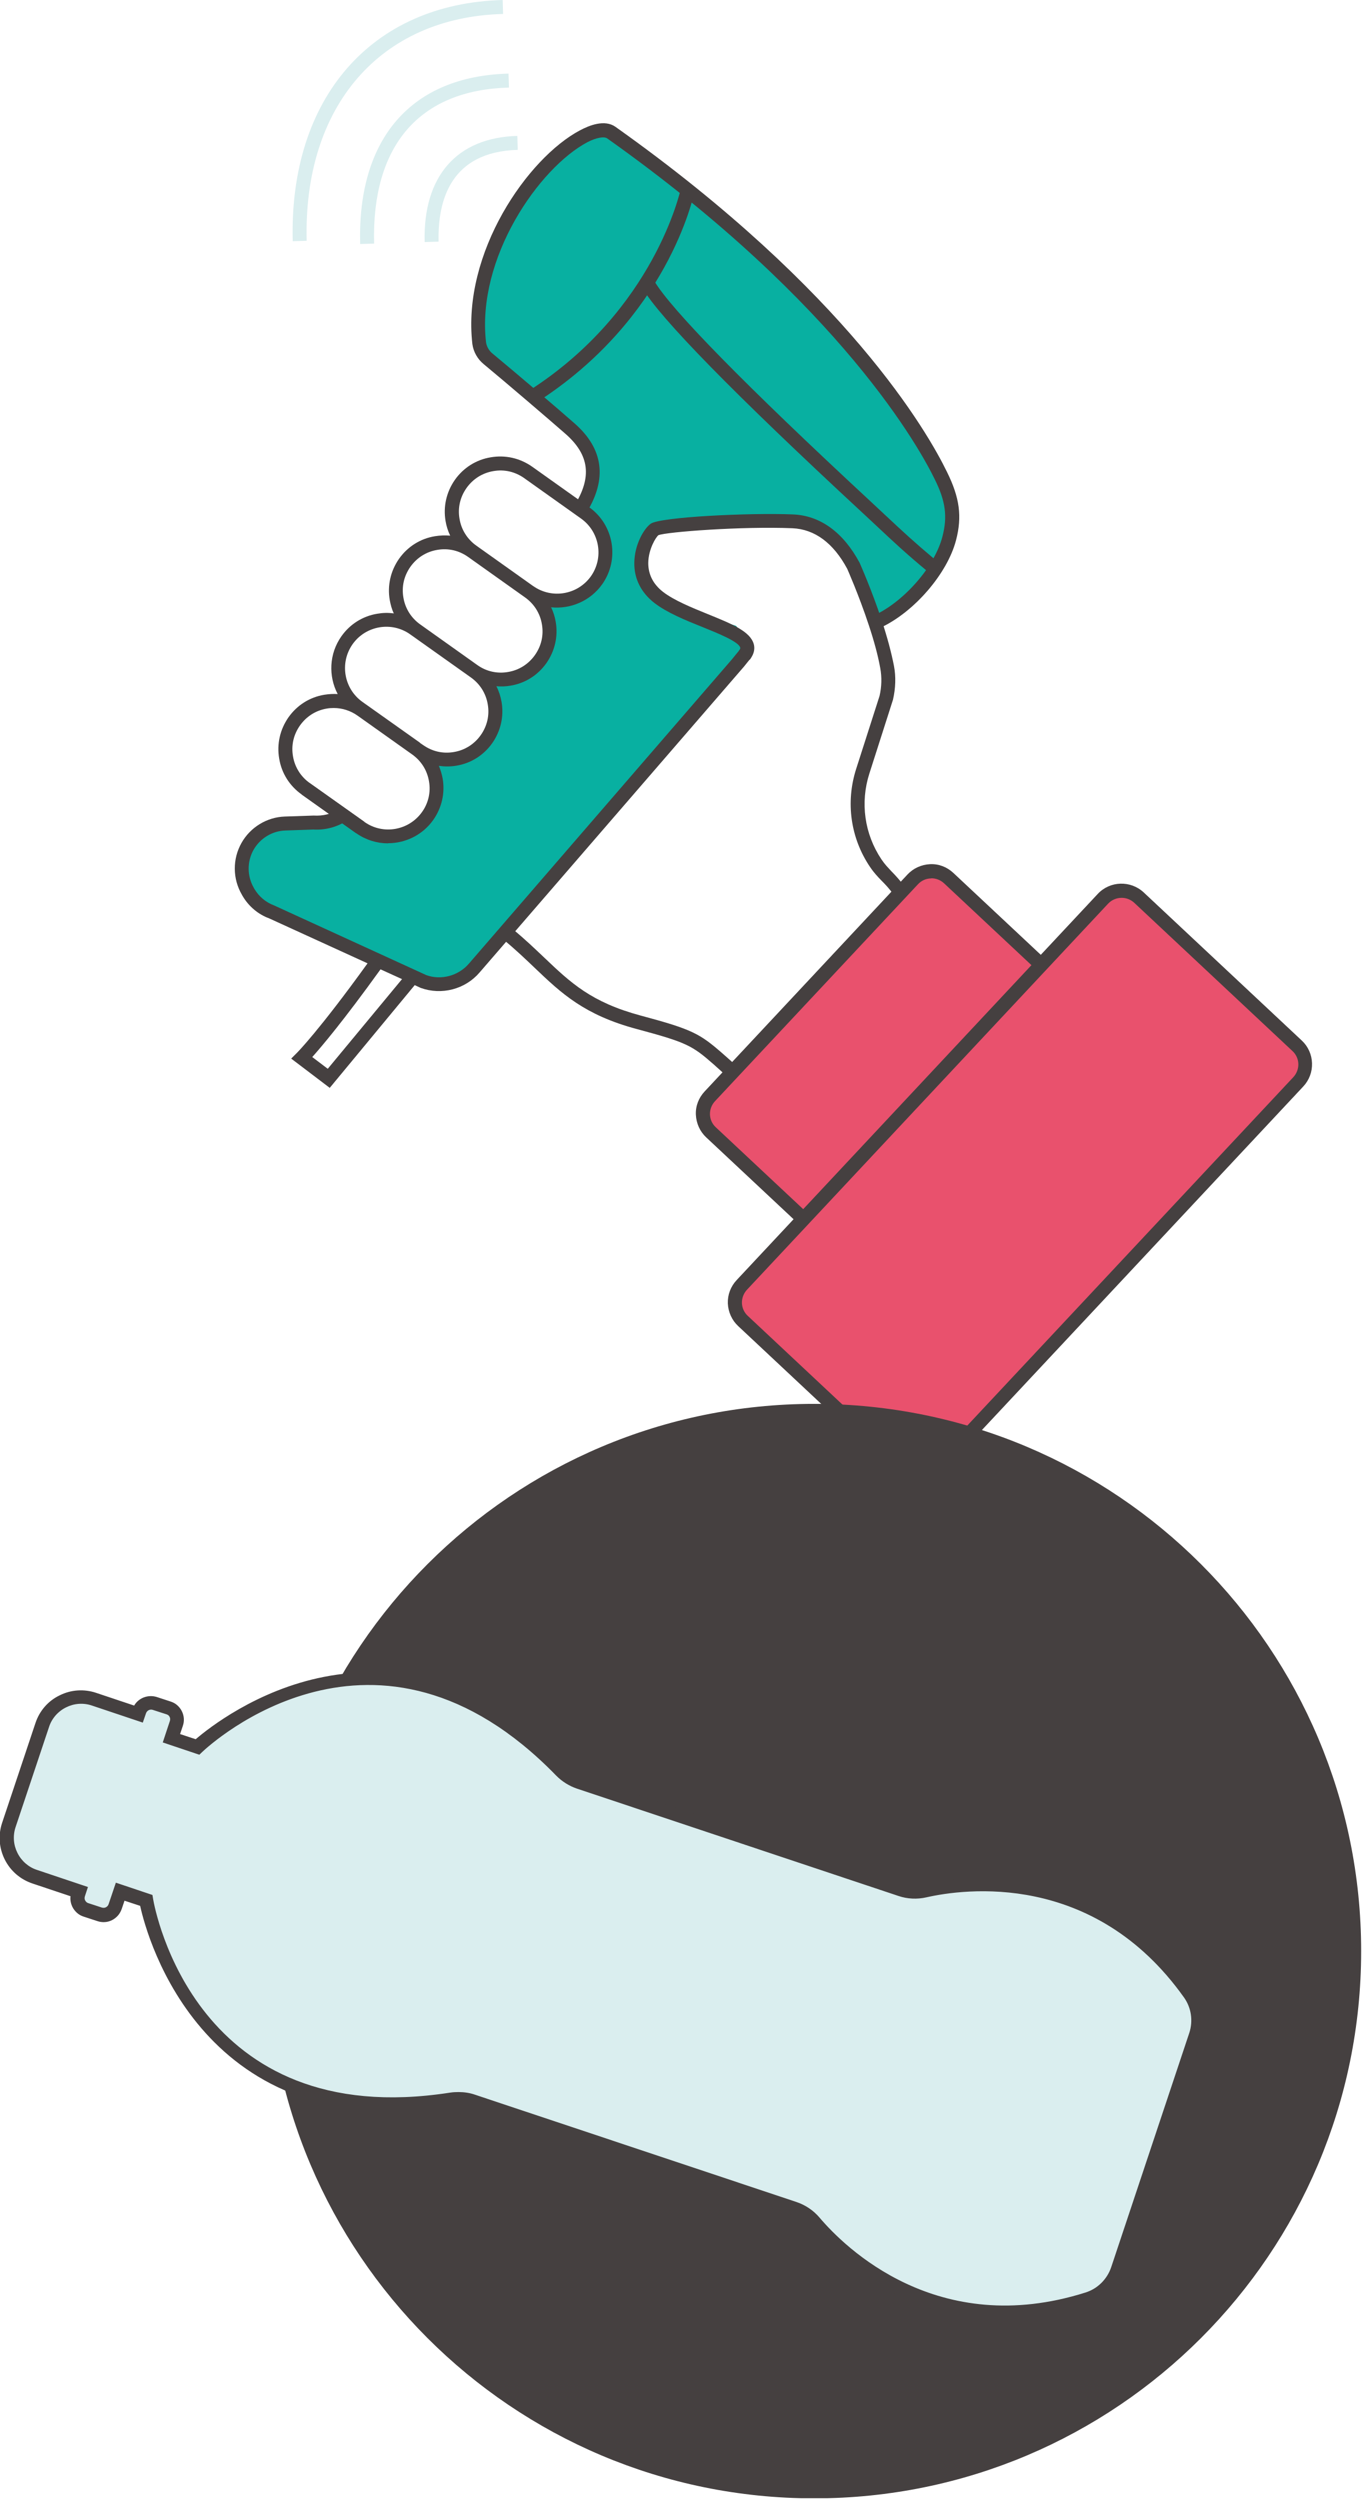
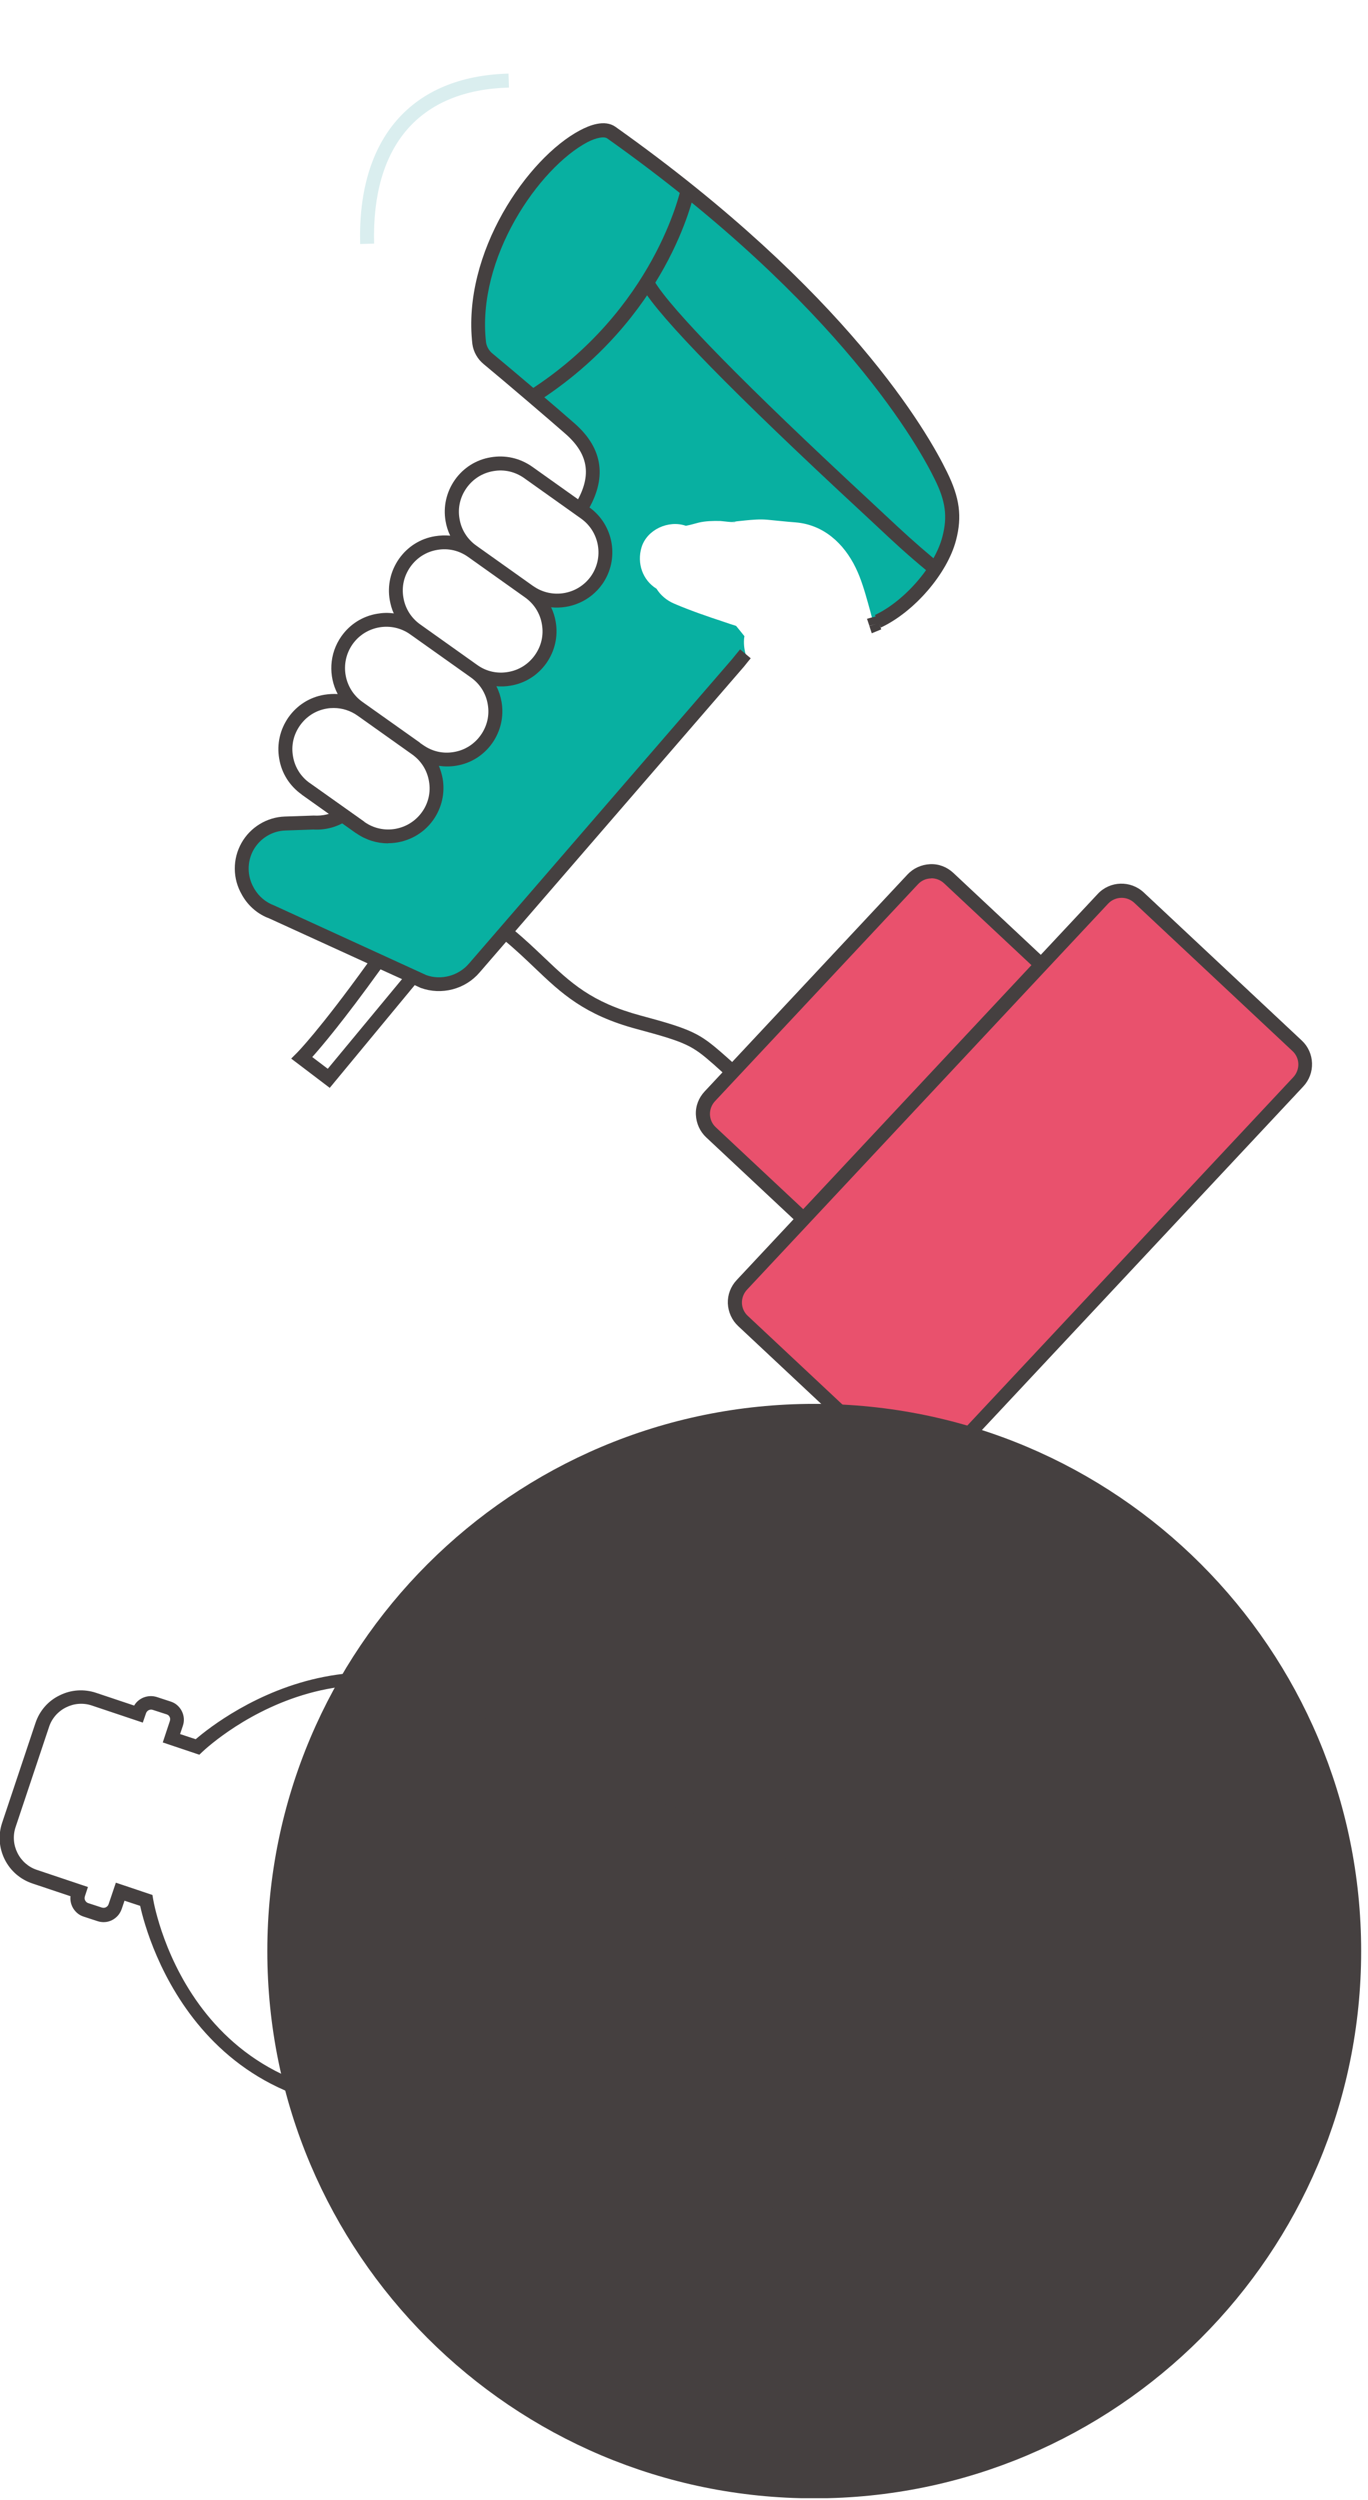
<svg xmlns="http://www.w3.org/2000/svg" width="98" height="179" viewBox="0 0 98 179" fill="none">
  <g clip-path="url(#clip0_3301_10382)">
    <path d="M33.89 69.56L33.97 69.47C34 69.44 34.03 69.41 34.06 69.38L52.87 47.62C53 47.47 53.17 47.25 53.38 46.99L53.45 46.97C53.34 46.59 53.27 46.2 53.3 45.77C53.3 45.7 53.32 45.62 53.33 45.55C53.13 45.3 52.93 45.05 52.73 44.81C52.45 44.72 52.16 44.63 51.88 44.53C50.67 44.13 49.47 43.72 48.3 43.22C47.74 42.98 47.32 42.61 47.03 42.15C46.04 41.54 45.61 40.33 45.96 39.18C46.35 37.91 47.89 37.22 49.12 37.64C49.15 37.64 49.17 37.64 49.2 37.63C49.48 37.58 49.76 37.49 50.04 37.42C50.54 37.3 51.07 37.29 51.59 37.3C51.7 37.3 52.65 37.44 52.7 37.35C52.4 37.37 52.35 37.37 52.53 37.35C52.63 37.35 52.72 37.33 52.82 37.32C53.01 37.3 53.2 37.28 53.39 37.26C53.91 37.21 54.44 37.16 54.97 37.21C55.64 37.27 56.31 37.35 56.99 37.4C58.99 37.56 60.45 38.9 61.3 40.65C61.69 41.45 61.94 42.32 62.18 43.17C62.29 43.55 62.39 43.94 62.49 44.32C62.52 44.43 62.55 44.55 62.59 44.66L62.78 44.61C62.78 44.61 62.75 44.52 62.73 44.48L62.96 44.57C65.28 43.49 67.51 40.82 68.08 38.64C68.49 37.06 68.32 35.84 67.49 34.17C67.15 33.48 62.09 22.5 43.87 9.59C43.37 9.23 42.53 9.51 41.93 9.83L41.86 9.87C38.49 11.65 33.66 18.2 34.41 24.66C34.48 25.1 34.7 25.5 35.05 25.78C36.6 27.06 39.97 29.93 40.93 30.79C43.18 32.78 42.73 34.81 41.66 36.54L41.98 36.8C43.54 37.9 43.91 40.07 42.8 41.62C41.69 43.19 39.53 43.55 37.97 42.45C39.53 43.55 39.89 45.72 38.79 47.27C37.69 48.83 35.52 49.2 33.97 48.09L34.09 48.18C35.65 49.28 36.02 51.45 34.91 53.01C33.81 54.57 31.65 54.93 30.09 53.83L29.87 53.68C31.43 54.78 31.79 56.95 30.69 58.5C29.59 60.06 27.42 60.43 25.86 59.33L24.59 58.45C24 58.83 23.28 59.02 22.56 58.97L20.5 59.04C19.38 59.08 18.36 59.7 17.81 60.68C17.25 61.68 17.26 62.9 17.84 63.89L17.89 63.98C18.27 64.63 18.86 65.12 19.57 65.38L30.42 70.34C31.65 70.79 33.01 70.46 33.92 69.55L33.89 69.56Z" fill="#08B0A1" />
    <path d="M62.76 44.67L62.93 44.6L62.75 44.65C62.75 44.65 62.75 44.67 62.75 44.68L62.76 44.67Z" fill="#E9516D" />
    <path d="M62.45 45.34L62.28 44.82L62.76 44.67L62.28 44.81L62.11 44.3L62.81 44.11L62.96 44.56L63.22 44.47L62.97 44.58L63.13 45.06L62.45 45.34Z" fill="#454040" />
    <path d="M52.17 77.15C51.82 76.83 51.47 76.51 51.12 76.2C49.58 74.85 49.18 74.63 45.64 73.68C41.85 72.67 40.21 71.11 38.31 69.3C37.64 68.66 36.95 68 36.1 67.3L36.74 66.53C37.62 67.25 38.32 67.93 39 68.57C40.88 70.36 42.36 71.76 45.9 72.71C49.6 73.7 50.13 74 51.78 75.44C52.14 75.75 52.5 76.08 52.86 76.41L52.18 77.14L52.17 77.15Z" fill="#454040" />
    <path d="M23.64 77.9L20.86 75.79L21.27 75.38C21.27 75.38 22.81 73.85 26.33 68.97L19.28 65.75C18.51 65.47 17.82 64.9 17.38 64.15L17.33 64.06C16.66 62.92 16.65 61.5 17.3 60.35C17.93 59.23 19.12 58.5 20.41 58.46L22.47 58.39C23.13 58.43 23.74 58.28 24.25 57.95L24.79 58.79C24.1 59.23 23.27 59.44 22.45 59.39L20.44 59.46C19.5 59.49 18.63 60.02 18.16 60.85C17.69 61.69 17.7 62.73 18.18 63.56L18.23 63.65C18.55 64.19 19.05 64.61 19.65 64.83L30.53 69.81C31.59 70.2 32.85 69.87 33.61 68.97L52.43 47.21C52.49 47.14 52.57 47.04 52.65 46.94C52.76 46.81 52.88 46.65 53.02 46.49L53.78 47.13C53.65 47.29 53.53 47.43 53.43 47.56C53.34 47.68 53.25 47.78 53.18 47.86L34.36 69.62C33.33 70.83 31.63 71.27 30.14 70.73L29.71 70.53L23.61 77.9H23.64ZM22.37 75.68L23.48 76.52L28.8 70.1L27.26 69.4C24.58 73.12 23.03 74.94 22.36 75.69L22.37 75.68ZM63.1 44.94L62.68 44.03C64.02 43.4 65.38 42.17 66.34 40.82C64.87 39.6 64.03 38.81 62.78 37.64L61.74 36.67C52.55 28.16 47.26 22.75 46 20.6L46.86 20.1C48.05 22.14 53.43 27.62 62.41 35.94L63.45 36.91C64.7 38.08 65.49 38.81 66.87 39.97C67.16 39.45 67.38 38.93 67.51 38.43C67.89 36.99 67.74 35.87 66.96 34.31C65.97 32.27 60.34 21.85 43.5 9.91C43.27 9.75 42.7 9.86 42.08 10.18C38.61 12.02 34.12 18.48 34.82 24.52C34.87 24.82 35.03 25.11 35.28 25.31C36.83 26.59 40.19 29.45 41.18 30.33C43.23 32.14 43.51 34.29 42.01 36.71L41.16 36.18C42.42 34.15 42.22 32.57 40.52 31.07C39.53 30.2 36.2 27.35 34.65 26.07C34.21 25.71 33.92 25.2 33.84 24.64C33.08 18.08 37.82 11.3 41.55 9.33C42.21 8.98 43.31 8.53 44.09 9.08C60.7 20.86 66.47 30.97 67.84 33.79C68.75 35.63 68.93 36.98 68.49 38.67C67.87 41.06 65.5 43.81 63.1 44.93V44.94Z" fill="#454040" />
-     <path d="M64.04 64.08C63.69 63.6 63.42 63.32 63.15 63.05C62.87 62.76 62.61 62.49 62.32 62.06C60.93 60 60.57 57.44 61.33 55.06L63.01 49.82C63.16 49.17 63.18 48.49 63.06 47.84C62.9 46.95 62.62 45.9 62.23 44.73C61.52 42.59 60.7 40.74 60.69 40.72C59.7 38.88 58.37 37.89 56.77 37.82C53.2 37.67 47.73 38.08 47.16 38.32C47 38.45 46.45 39.3 46.44 40.31C46.44 41.13 46.79 41.82 47.49 42.37C48.29 42.99 49.58 43.51 50.71 43.97C52.41 44.66 53.75 45.2 54 46.12C54.07 46.38 54.07 46.78 53.71 47.23L52.93 46.6C52.98 46.53 53.05 46.44 53.03 46.37C52.92 45.94 51.43 45.34 50.34 44.9C49.09 44.4 47.79 43.87 46.88 43.17C45.93 42.43 45.43 41.45 45.44 40.31C45.45 38.98 46.14 37.84 46.61 37.5C47.27 37.01 53.75 36.7 56.81 36.83C58.76 36.91 60.41 38.11 61.58 40.29C61.6 40.34 62.45 42.24 63.17 44.43C63.57 45.65 63.86 46.74 64.04 47.67C64.19 48.45 64.16 49.27 63.97 50.1L62.28 55.38C61.61 57.47 61.93 59.71 63.14 61.52C63.38 61.88 63.61 62.11 63.86 62.38C64.13 62.66 64.44 62.98 64.83 63.51L64.03 64.11L64.04 64.08Z" fill="#454040" />
    <path d="M25.51 59.65L21.61 56.88L22.19 56.07L24.14 57.45L23.85 57.86L24.14 57.45L26.09 58.83L25.51 59.65Z" fill="#454040" />
    <path d="M27.8 60.38C27.01 60.38 26.21 60.14 25.51 59.65L21.61 56.88C20.75 56.27 20.17 55.36 20 54.31C19.82 53.27 20.06 52.22 20.67 51.35C21.28 50.49 22.19 49.91 23.24 49.74C23.56 49.69 23.87 49.67 24.19 49.69C23.52 48.41 23.57 46.81 24.46 45.55C25.07 44.69 25.98 44.11 27.03 43.94C27.43 43.87 27.83 43.86 28.21 43.92C28.07 43.62 27.98 43.29 27.92 42.96C27.74 41.92 27.98 40.87 28.59 40C29.2 39.14 30.11 38.56 31.16 38.39C31.53 38.33 31.89 38.32 32.25 38.35C32.09 38.02 31.98 37.67 31.92 37.31C31.74 36.27 31.98 35.22 32.59 34.35C33.2 33.49 34.11 32.91 35.16 32.74C36.2 32.56 37.25 32.8 38.12 33.41L42.2 36.31C43.98 37.57 44.4 40.05 43.14 41.83C42.28 43.04 40.86 43.62 39.48 43.48C39.64 43.81 39.75 44.16 39.81 44.52C39.99 45.56 39.75 46.61 39.14 47.48C38.53 48.34 37.62 48.92 36.57 49.09C36.23 49.15 35.9 49.16 35.56 49.13C35.74 49.48 35.86 49.86 35.93 50.25C36.11 51.29 35.87 52.34 35.26 53.21C34.65 54.07 33.74 54.65 32.69 54.82C32.27 54.89 31.85 54.89 31.44 54.83C31.56 55.12 31.65 55.42 31.71 55.74C31.89 56.78 31.65 57.83 31.04 58.7C30.27 59.79 29.04 60.37 27.8 60.37V60.38ZM23.91 50.69C23.74 50.69 23.58 50.7 23.41 50.73C22.63 50.86 21.95 51.29 21.49 51.94C21.03 52.59 20.85 53.37 20.99 54.15C21.12 54.93 21.55 55.61 22.2 56.07L26.1 58.84C27.43 59.79 29.28 59.47 30.23 58.14C30.69 57.5 30.87 56.71 30.73 55.93C30.6 55.15 30.17 54.47 29.52 54.01L25.62 51.24C25.11 50.88 24.52 50.69 23.91 50.69ZM30.09 53.19L30.31 53.34C30.96 53.8 31.74 53.98 32.52 53.84C33.3 53.71 33.98 53.28 34.44 52.63C34.9 51.98 35.08 51.2 34.94 50.42C34.81 49.64 34.38 48.96 33.73 48.5L29.39 45.42C28.06 44.47 26.2 44.79 25.26 46.12C24.32 47.45 24.63 49.3 25.96 50.25L30.08 53.17L30.09 53.19ZM34.19 47.61C34.83 48.07 35.62 48.25 36.4 48.11C37.18 47.98 37.86 47.55 38.32 46.9C38.78 46.25 38.96 45.47 38.82 44.69C38.69 43.91 38.26 43.23 37.61 42.77L33.53 39.87C32.88 39.41 32.1 39.23 31.32 39.37C30.54 39.5 29.86 39.93 29.4 40.58C28.94 41.23 28.76 42.01 28.9 42.79C29.03 43.57 29.46 44.25 30.11 44.71L34.19 47.61ZM38.2 41.96C39.53 42.9 41.38 42.59 42.33 41.26C43.27 39.93 42.96 38.08 41.63 37.13L37.55 34.23C36.9 33.77 36.12 33.59 35.34 33.73C34.56 33.86 33.88 34.29 33.42 34.94C32.96 35.59 32.78 36.37 32.92 37.15C33.05 37.93 33.48 38.61 34.13 39.07L38.21 41.97L38.2 41.96Z" fill="#454040" />
    <path d="M38.44 28.81L37.9 27.97C46.9 22.21 48.75 13.6 48.77 13.51L49.75 13.71C49.68 14.08 47.81 22.81 38.44 28.81Z" fill="#454040" />
    <path d="M92.93 74.88C93.67 75.57 93.7 76.72 93.01 77.46L67.14 105.1C66.45 105.84 65.3 105.87 64.56 105.19L53.23 94.58C52.49 93.89 52.45 92.73 53.14 92L79.01 64.36C79.7 63.62 80.86 63.59 81.59 64.27L92.92 74.88H92.93ZM57.28 87.02L50.93 81.07C50.19 80.38 50.16 79.23 50.85 78.49L65.39 62.96C66.08 62.22 67.24 62.18 67.97 62.87L74.48 68.96" fill="#E9516D" />
    <path d="M65.8 106.18C65.23 106.18 64.66 105.97 64.21 105.55L52.88 94.94C52.43 94.52 52.17 93.94 52.14 93.32C52.12 92.7 52.34 92.11 52.77 91.65L56.85 87.29L50.59 81.43C50.14 81.01 49.88 80.43 49.85 79.81C49.82 79.19 50.05 78.6 50.48 78.14L65.01 62.61C65.43 62.16 66.01 61.9 66.63 61.87C67.25 61.84 67.84 62.07 68.3 62.5L74.56 68.36L78.64 64C79.52 63.06 80.99 63.02 81.93 63.89L93.26 74.5C93.71 74.92 93.97 75.5 93.99 76.12C94.01 76.74 93.79 77.33 93.36 77.79L67.49 105.43C67.03 105.92 66.41 106.17 65.79 106.17L65.8 106.18ZM80.35 64.28C80 64.28 79.64 64.42 79.38 64.7L53.51 92.34C53.27 92.6 53.14 92.94 53.15 93.29C53.16 93.64 53.31 93.97 53.57 94.21L64.9 104.82C65.43 105.32 66.28 105.29 66.77 104.76L92.65 77.12C92.89 76.86 93.02 76.52 93.01 76.17C93 75.82 92.85 75.49 92.59 75.25L81.26 64.64C81 64.4 80.68 64.28 80.35 64.28ZM66.72 62.89C66.72 62.89 66.69 62.89 66.68 62.89C66.33 62.9 66 63.05 65.76 63.31L51.22 78.84C50.98 79.1 50.85 79.44 50.86 79.79C50.87 80.14 51.02 80.47 51.28 80.71L57.54 86.57L73.89 69.1L67.63 63.24C67.38 63.01 67.06 62.88 66.72 62.88V62.89Z" fill="#454040" />
    <path d="M97.51 139.69C97.51 161.33 79.97 178.87 58.33 178.87C36.69 178.87 19.15 161.33 19.15 139.69C19.15 118.05 36.69 100.51 58.33 100.51C79.97 100.51 97.51 118.05 97.51 139.69Z" fill="#454040" />
-     <path d="M66.24 135.36C65.66 135.49 65.07 135.46 64.51 135.28L41.49 127.6C41 127.44 40.56 127.16 40.19 126.78C26.8 113.02 14.15 125.06 14.15 125.06L12.29 124.44L12.64 123.38C12.8 122.92 12.55 122.42 12.09 122.27L11.11 121.95C10.65 121.8 10.15 122.04 9.99 122.51L9.92 122.71L6.75 121.65C5.21 121.14 3.55 121.96 3.03 123.5L0.64 130.66C0.12 132.2 0.96 133.86 2.5 134.37L5.67 135.43L5.6 135.63C5.45 136.09 5.7 136.59 6.15 136.74L7.13 137.06C7.59 137.21 8.09 136.97 8.25 136.5L8.61 135.44L10.47 136.06C10.47 136.06 13.35 153.29 32.32 150.32C32.83 150.24 33.36 150.28 33.85 150.44L56.87 158.12C57.43 158.31 57.92 158.64 58.3 159.09C60.18 161.3 66.99 168.06 77.9 164.61C78.91 164.29 79.71 163.5 80.05 162.49L81.98 156.7L83.72 151.49L85.65 145.7C85.98 144.69 85.82 143.58 85.2 142.72C78.57 133.4 69.05 134.71 66.22 135.35" fill="#DAEEEF" />
    <path d="M71.95 166.08C64.29 166.08 59.45 161.21 57.93 159.42C57.61 159.04 57.19 158.76 56.72 158.6L33.7 150.92C33.3 150.78 32.85 150.75 32.4 150.82C14.57 153.61 10.55 138.77 10.04 136.45L8.92 136.08L8.72 136.67C8.6 137.02 8.36 137.3 8.03 137.47C7.7 137.64 7.32 137.66 6.97 137.54L5.99 137.22C5.64 137.11 5.36 136.86 5.19 136.53C5.07 136.29 5.02 136.02 5.05 135.76L2.33 134.85C1.46 134.56 0.75 133.95 0.34 133.13C-0.07 132.31 -0.14 131.38 0.15 130.51L2.54 123.36C2.83 122.49 3.44 121.78 4.27 121.38C5.09 120.97 6.02 120.91 6.89 121.2L9.61 122.11C9.93 121.56 10.61 121.3 11.24 121.5L12.22 121.82C12.57 121.93 12.85 122.17 13.02 122.5C13.19 122.83 13.22 123.21 13.1 123.56L12.9 124.15L14.02 124.52C15.82 122.97 27.94 113.51 40.53 126.45C40.84 126.77 41.21 127 41.63 127.14L64.65 134.82C65.12 134.98 65.63 135 66.11 134.89C68.96 134.24 78.79 132.87 85.61 142.45C86.31 143.44 86.51 144.72 86.12 145.88L80.52 162.67C80.13 163.82 79.21 164.73 78.05 165.1C75.85 165.8 73.81 166.09 71.94 166.09L71.95 166.08ZM32.85 149.78C33.26 149.78 33.66 149.84 34.03 149.97L57.05 157.65C57.7 157.87 58.27 158.25 58.71 158.77C60.5 160.88 67.16 167.49 77.77 164.13C78.63 163.86 79.31 163.18 79.6 162.33L85.2 145.54C85.48 144.68 85.34 143.74 84.82 143.01C78.36 133.93 69.06 135.23 66.36 135.84C65.7 135.99 65.01 135.96 64.36 135.74L41.34 128.06C40.78 127.87 40.26 127.55 39.84 127.12C26.96 113.88 15.01 124.94 14.5 125.42L14.28 125.63L11.66 124.75L12.17 123.21C12.2 123.11 12.2 123.01 12.15 122.92C12.11 122.83 12.03 122.77 11.94 122.74L10.95 122.42C10.75 122.35 10.53 122.46 10.46 122.66L10.23 123.33L6.59 122.11C5.97 121.9 5.31 121.95 4.73 122.24C4.15 122.53 3.71 123.03 3.51 123.65L1.12 130.8C0.91 131.42 0.96 132.08 1.25 132.66C1.54 133.24 2.04 133.68 2.66 133.88L6.3 135.1L6.08 135.77C6.05 135.87 6.05 135.97 6.1 136.06C6.15 136.15 6.22 136.22 6.31 136.25L7.29 136.57C7.39 136.6 7.5 136.6 7.59 136.55C7.68 136.5 7.75 136.43 7.78 136.33L8.3 134.79L10.92 135.67L10.97 135.97C11.09 136.65 14 152.67 32.25 149.82C32.45 149.79 32.64 149.78 32.84 149.78H32.85Z" fill="#454040" />
-     <path d="M20.97 17.27C20.7 7.03 26.61 0.25 36.01 0L36.04 1C27.24 1.23 21.72 7.61 21.97 17.24L20.97 17.27Z" fill="#DAEEEF" />
-     <path d="M30.42 17.33C30.3 12.62 32.72 9.85 37.06 9.73L37.09 10.73C32.27 10.86 31.35 14.37 31.42 17.3L30.42 17.33Z" fill="#DAEEEF" />
    <path d="M25.8 17.46C25.6 9.9 29.48 5.45 36.43 5.27L36.46 6.27C30.05 6.44 26.62 10.41 26.8 17.44L25.8 17.47V17.46Z" fill="#DAEEEF" />
  </g>
  <defs>
    <clipPath id="clip0_3301_10382">
      <rect width="97.51" height="178.86" fill="white" />
    </clipPath>
  </defs>
</svg>